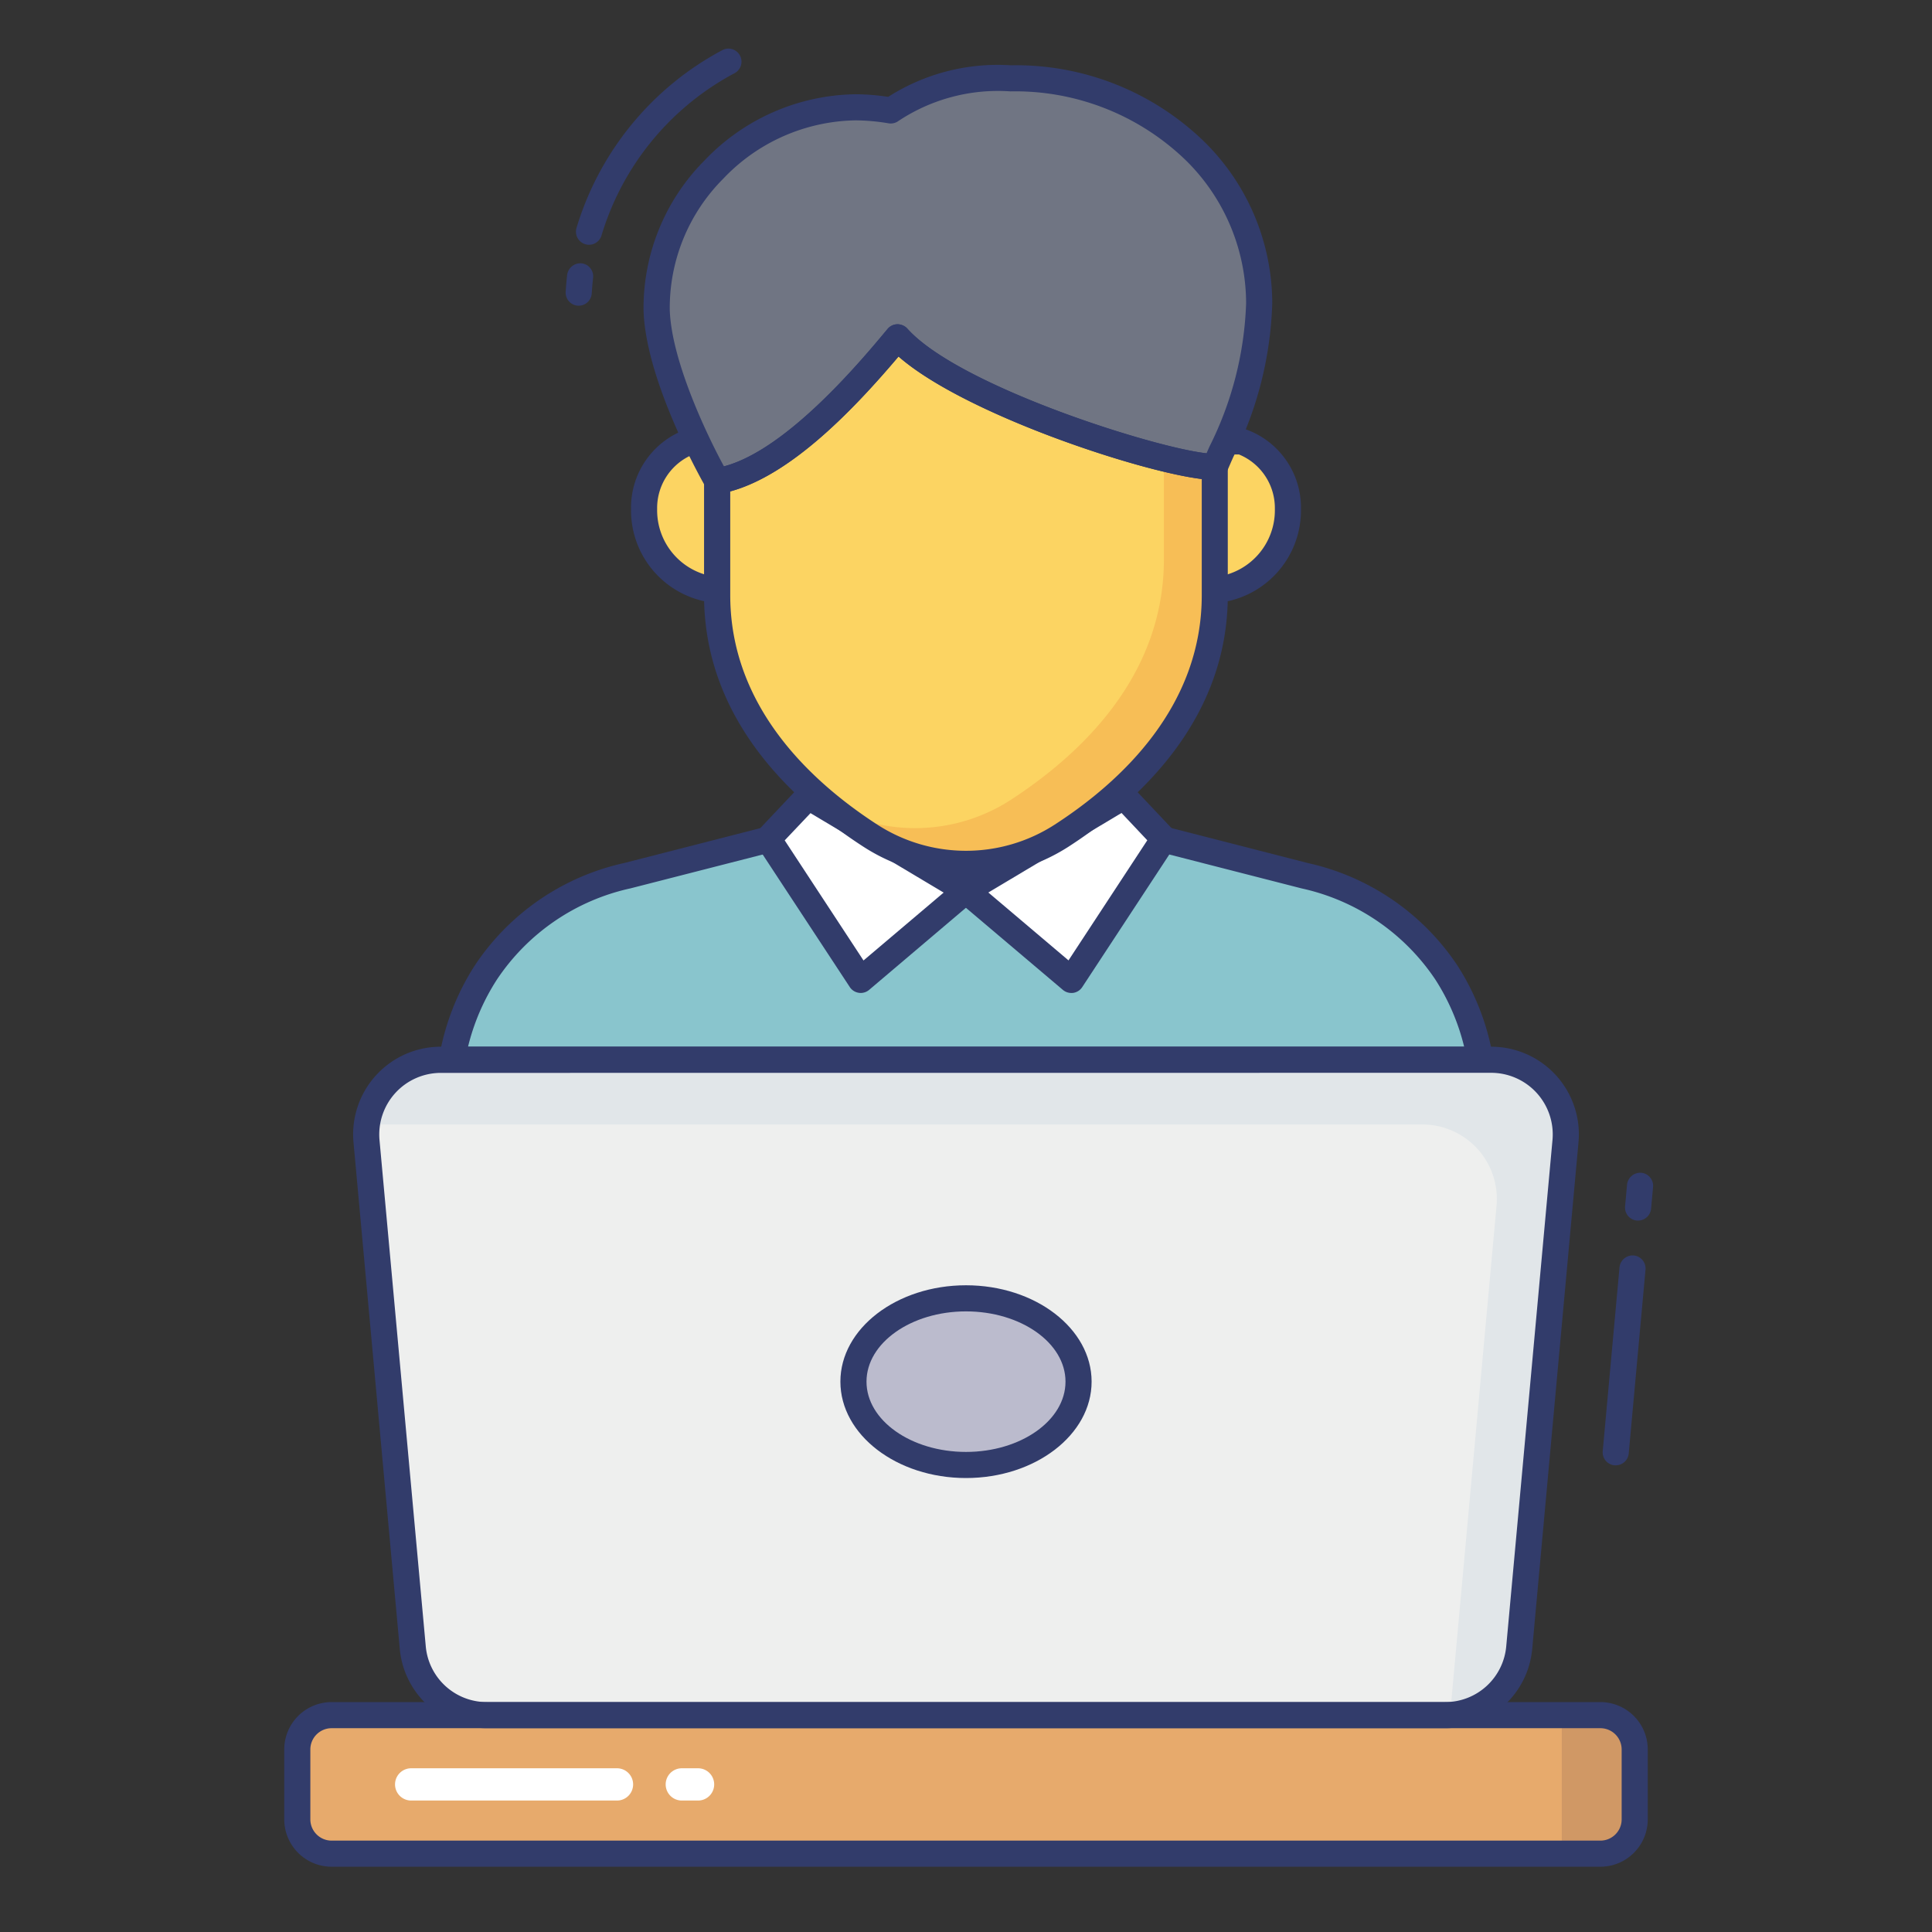
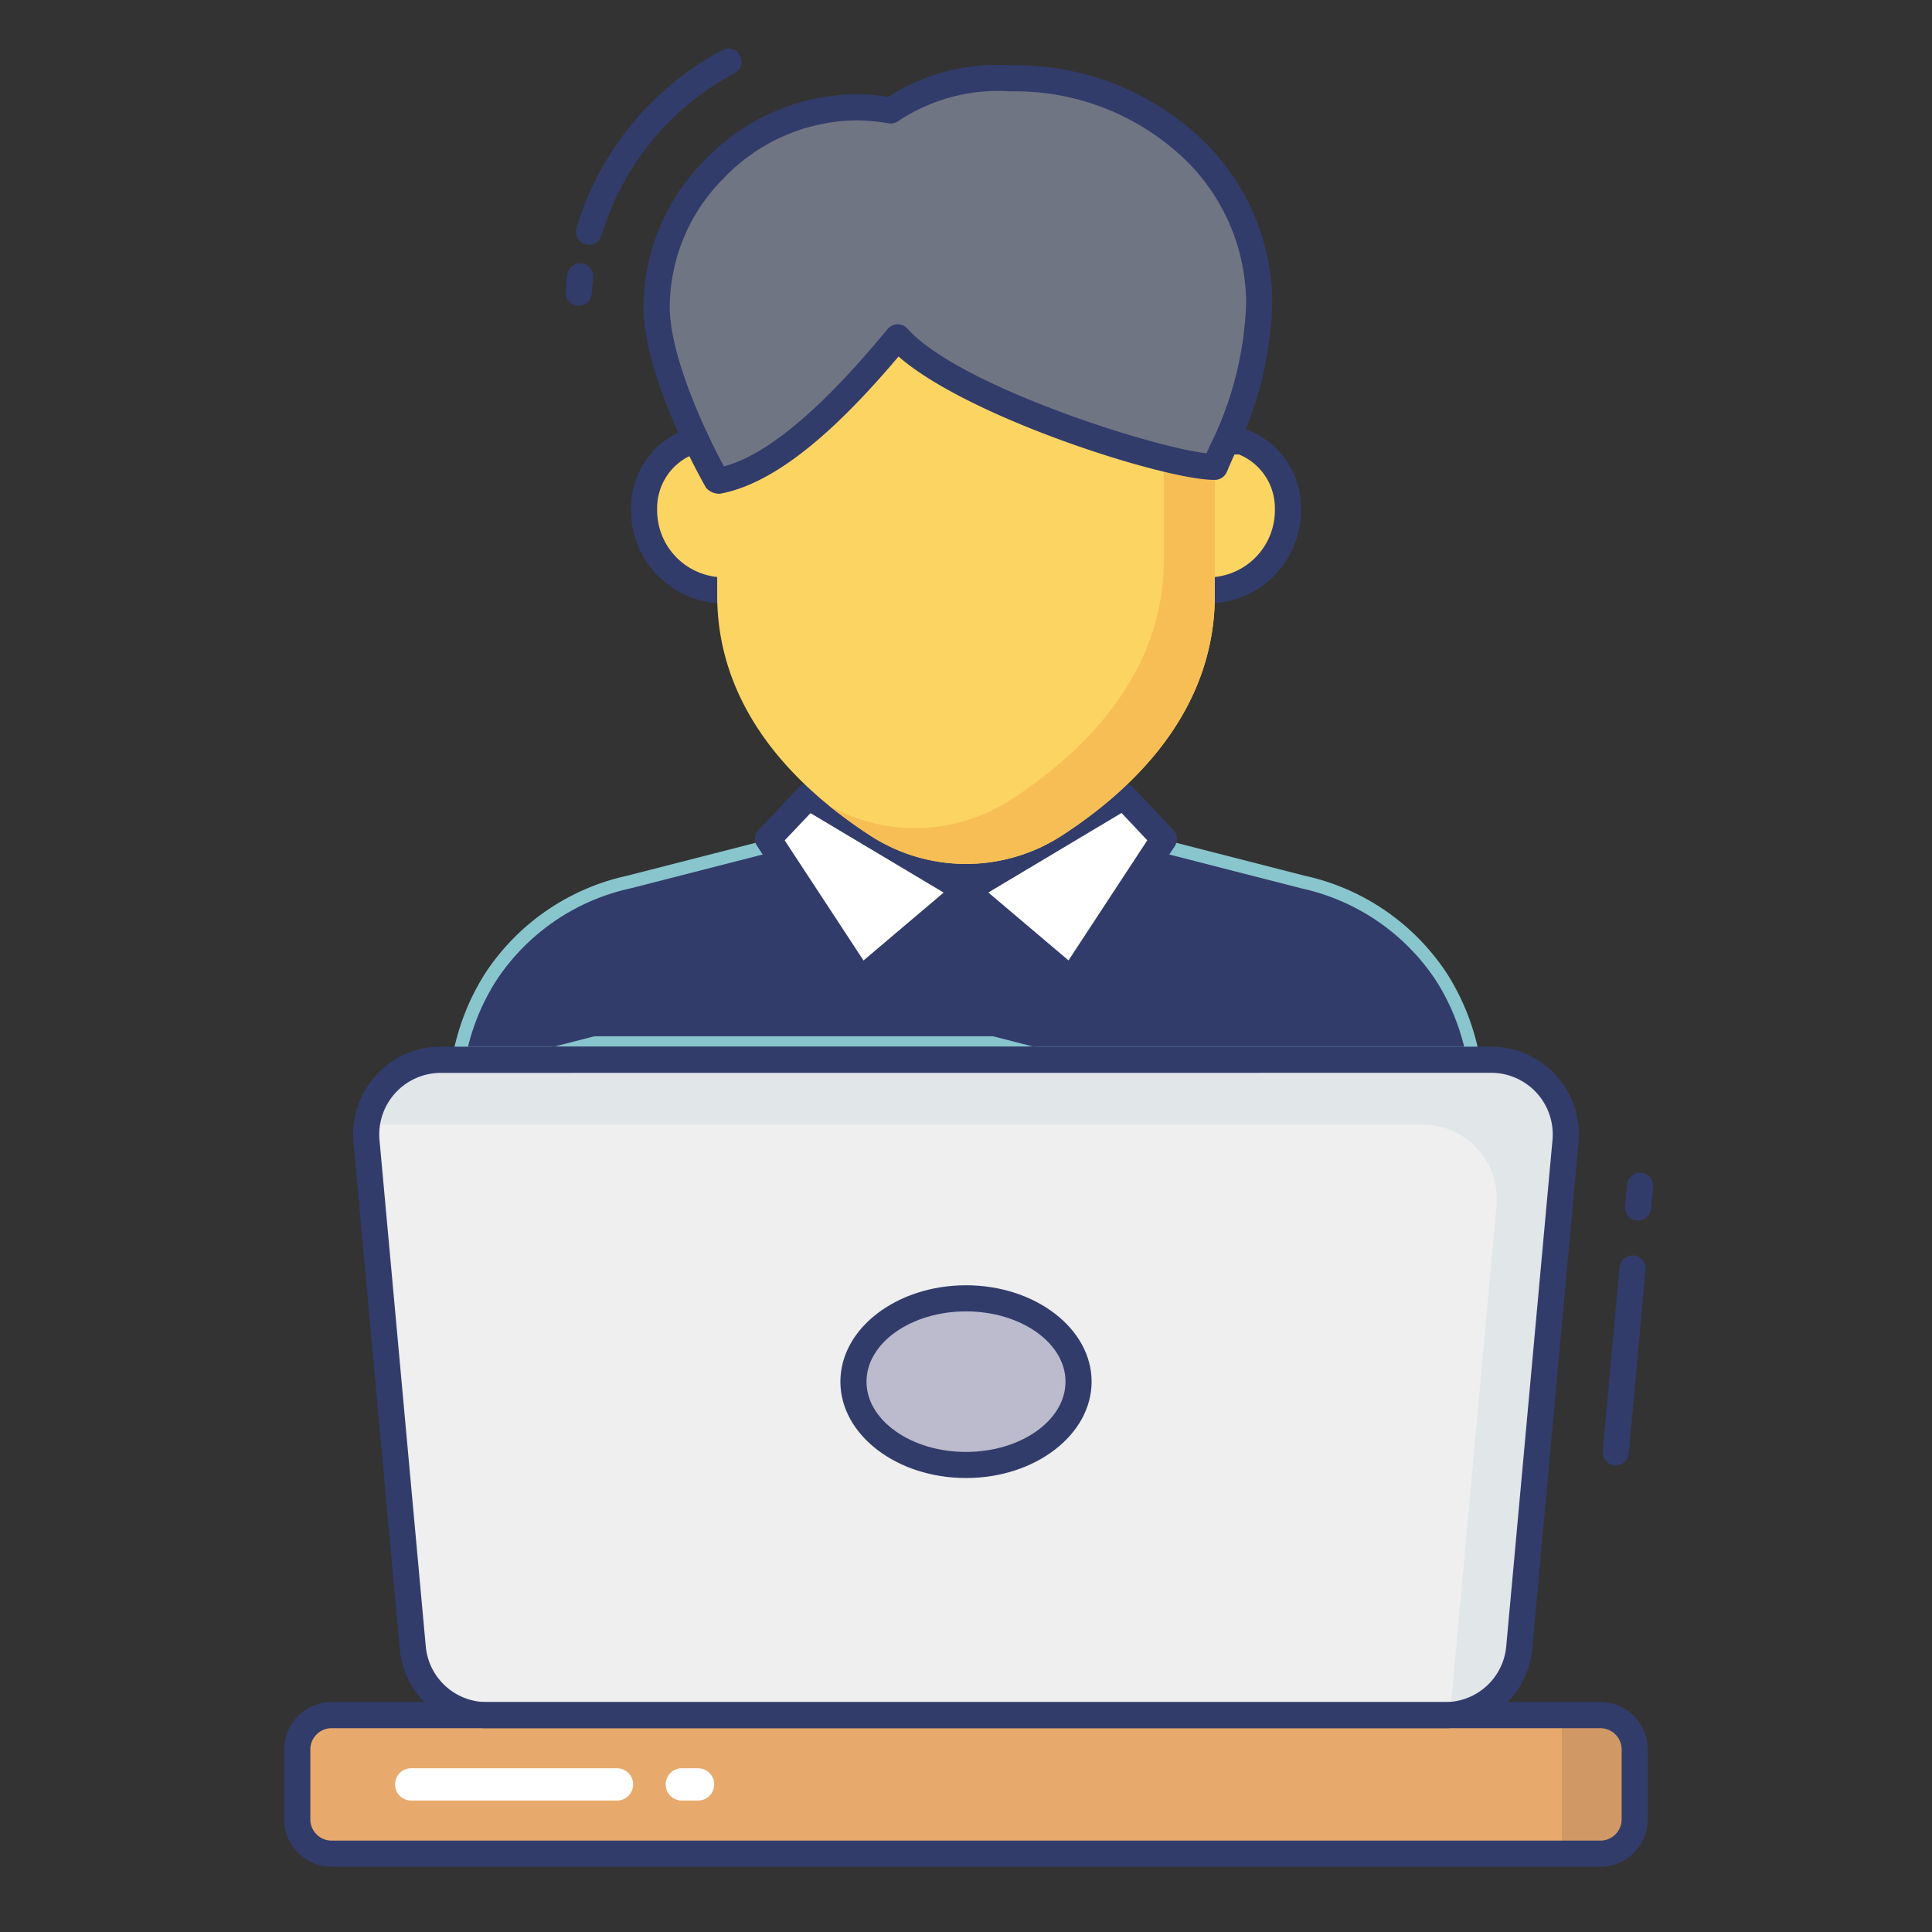
<svg xmlns="http://www.w3.org/2000/svg" id="color_line" height="512" viewBox="0 0 74 74" width="512" data-name="color line">
  <rect x="0" y="0" width="74" height="74" fill="#333333" stroke="none" />
  <path d="m56.693 40.59a8.953 8.953 0 0 0 -1.293-3.335 8.753 8.753 0 0 0 -5.429-3.713l-5.41-1.386h-15.129l-5.41 1.386a8.732 8.732 0 0 0 -5.422 3.713 8.953 8.953 0 0 0 -1.289 3.335z" fill="#89c5cd" />
-   <path d="m56.693 41.09h-39.38a.5.5 0 0 1 -.381-.177.505.505 0 0 1 -.112-.407 9.4 9.4 0 0 1 1.362-3.521 9.263 9.263 0 0 1 5.727-3.93l5.4-1.384a.513.513 0 0 1 .124-.015h15.132a.513.513 0 0 1 .124.015l5.41 1.387a9.292 9.292 0 0 1 5.726 3.927 9.4 9.4 0 0 1 1.362 3.521.505.505 0 0 1 -.112.407.5.5 0 0 1 -.382.177zm-38.766-1h38.153a8.421 8.421 0 0 0 -1.1-2.566 8.294 8.294 0 0 0 -5.122-3.495l-5.358-1.373h-15l-5.349 1.37a8.274 8.274 0 0 0 -5.122 3.5 8.4 8.4 0 0 0 -1.102 2.564z" fill="#323c6b" />
+   <path d="m56.693 41.09h-39.38l5.4-1.384a.513.513 0 0 1 .124-.015h15.132a.513.513 0 0 1 .124.015l5.41 1.387a9.292 9.292 0 0 1 5.726 3.927 9.4 9.4 0 0 1 1.362 3.521.505.505 0 0 1 -.112.407.5.5 0 0 1 -.382.177zm-38.766-1h38.153a8.421 8.421 0 0 0 -1.1-2.566 8.294 8.294 0 0 0 -5.122-3.495l-5.358-1.373h-15l-5.349 1.37a8.274 8.274 0 0 0 -5.122 3.5 8.4 8.4 0 0 0 -1.102 2.564z" fill="#323c6b" />
  <path d="m55.346 65.694h-36.692a2.859 2.859 0 0 1 -2.846-2.6l-1.77-19.387a2.858 2.858 0 0 1 2.846-3.118h40.232a2.858 2.858 0 0 1 2.846 3.118l-1.77 19.393a2.859 2.859 0 0 1 -2.846 2.594z" fill="#eeefee" />
  <path d="m59.96 43.71-1.77 19.39a2.834 2.834 0 0 1 -2.66 2.58.355.355 0 0 0 .02-.1l1.77-19.39a2.854 2.854 0 0 0 -2.84-3.12h-40.24a1.148 1.148 0 0 0 -.19.01 2.854 2.854 0 0 1 2.83-2.49h40.24a2.854 2.854 0 0 1 2.84 3.12z" fill="#e1e6e9" />
  <rect fill="#e7aa6c" height="5.306" rx="1.314" width="51.227" x="11.386" y="65.694" />
  <path d="m62.61 67v2.682a1.314 1.314 0 0 1 -1.31 1.318h-1.48v-5.31h1.48a1.314 1.314 0 0 1 1.31 1.31z" fill="#d09865" />
  <ellipse cx="37" cy="52.921" fill="#bbbbcd" rx="4.311" ry="3.192" />
  <g fill="#323c6b">
    <path d="m37 56.612c-2.652 0-4.811-1.656-4.811-3.692s2.159-3.691 4.811-3.691 4.811 1.656 4.811 3.691-2.159 3.692-4.811 3.692zm0-6.383c-2.1 0-3.811 1.208-3.811 2.691s1.711 2.692 3.811 2.692 3.811-1.207 3.811-2.692-1.711-2.691-3.811-2.691z" />
    <path d="m22.166 11.708h-.03a.5.5 0 0 1 -.469-.53c.013-.217.031-.434.056-.651a.513.513 0 0 1 .552-.441.5.5 0 0 1 .442.554c-.023.2-.039.4-.052.6a.5.5 0 0 1 -.499.468z" />
    <path d="m22.561 9.375a.476.476 0 0 1 -.143-.021.5.5 0 0 1 -.337-.621 11.447 11.447 0 0 1 5.6-6.82.5.5 0 0 1 .47.882 10.442 10.442 0 0 0 -5.111 6.222.5.5 0 0 1 -.479.358z" />
    <path d="m62.743 46.75a.377.377 0 0 1 -.047 0 .5.5 0 0 1 -.452-.543l.076-.834a.509.509 0 0 1 .544-.453.5.5 0 0 1 .452.544l-.076.833a.5.5 0 0 1 -.497.453z" />
    <path d="m61.887 56.125a.362.362 0 0 1 -.047 0 .5.5 0 0 1 -.452-.543l.643-7.042a.507.507 0 0 1 .544-.453.5.5 0 0 1 .452.544l-.643 7.041a.5.5 0 0 1 -.497.453z" />
  </g>
  <path d="m29.421 32.132 1.534-1.625 6.045 3.607-4.033 3.419z" fill="#fff" />
  <path d="m32.967 38.033a.417.417 0 0 1 -.071-.006.5.5 0 0 1 -.347-.22l-3.549-5.401a.5.5 0 0 1 .055-.617l1.534-1.625a.5.5 0 0 1 .619-.086l6.045 3.607a.5.5 0 0 1 .067.811l-4.03 3.418a.5.5 0 0 1 -.323.119zm-2.911-5.845 3.018 4.6 3.07-2.6-5.1-3.043z" fill="#323c6b" />
  <path d="m44.579 32.132-1.534-1.625-6.045 3.607 4.033 3.419z" fill="#fff" />
  <path d="m41.033 38.033a.5.5 0 0 1 -.323-.119l-4.033-3.414a.5.5 0 0 1 .067-.811l6.045-3.607a.5.5 0 0 1 .619.086l1.534 1.625a.5.5 0 0 1 .055.617l-3.546 5.4a.5.5 0 0 1 -.347.22.417.417 0 0 1 -.071.003zm-3.177-3.848 3.07 2.6 3.018-4.6-.987-1.046z" fill="#323c6b" />
  <path d="m47.527 16.906a2.686 2.686 0 0 1 1.8 2.594 3.052 3.052 0 0 1 -2.8 3.1h-19.057a3.052 3.052 0 0 1 -2.8-3.1 2.686 2.686 0 0 1 1.8-2.594z" fill="#fcd462" />
  <path d="m46.53 23.1h-19.06a3.56 3.56 0 0 1 -3.3-3.6 3.185 3.185 0 0 1 2.168-3.075.525.525 0 0 1 .136-.019h21.052a.525.525 0 0 1 .136.019 3.185 3.185 0 0 1 2.168 3.075 3.56 3.56 0 0 1 -3.3 3.6zm-19.983-5.694a2.219 2.219 0 0 0 -1.377 2.094 2.568 2.568 0 0 0 2.3 2.6h19.06a2.568 2.568 0 0 0 2.3-2.6 2.219 2.219 0 0 0 -1.377-2.094z" fill="#323c6b" />
  <path d="m46.53 17.88v4.92c0 4.48-3.18 7.47-5.87 9.21a6.742 6.742 0 0 1 -7.32 0c-2.69-1.74-5.87-4.73-5.87-9.21v-4.38h.01c2.43-.43 5.09-3.32 6.9-5.5 2.16 2.42 10.48 5 12.15 4.96z" fill="#fcd462" />
  <path d="m46.53 17.88v4.92c0 4.48-3.18 7.47-5.87 9.21a6.742 6.742 0 0 1 -7.32 0c-.52-.34-1.06-.73-1.6-1.16a6.743 6.743 0 0 0 6.97-.21c2.69-1.75 5.87-4.74 5.87-9.22v-3.87a8.934 8.934 0 0 0 1.95.33z" fill="#f7be56" />
  <path d="m48.23 11.62a15.1 15.1 0 0 1 -1.7 6.26c-1.67.04-9.99-2.54-12.15-4.96-1.81 2.18-4.47 5.07-6.9 5.5h-.01c-.13-.2-2.23-3.97-2.32-6.52a7.814 7.814 0 0 1 7.62-7.79 8.471 8.471 0 0 1 1.35.12 7.366 7.366 0 0 1 4.58-1.23c5.32-.02 9.53 3.78 9.53 8.62z" fill="#707583" />
  <path d="m27.567 18.912a.686.686 0 0 1 -.517-.22c-.023-.035-2.3-3.969-2.4-6.775a8.008 8.008 0 0 1 2.327-5.764 8.137 8.137 0 0 1 5.793-2.543 8.526 8.526 0 0 1 1.25.1 7.783 7.783 0 0 1 4.68-1.21h.045a10.346 10.346 0 0 1 7.385 2.931 8.7 8.7 0 0 1 2.6 6.189 14.048 14.048 0 0 1 -1.49 5.88c-.089.2-.174.395-.249.574a.5.5 0 0 1 -.449.306h-.049c-1.881 0-9.4-2.378-12.077-4.725-1.825 2.157-4.395 4.824-6.849 5.257zm5.203-14.302a7.135 7.135 0 0 0 -5.07 2.237 7 7 0 0 0 -2.046 5.035c.072 2.028 1.538 5 2.076 5.981 2.428-.635 5.3-4.1 6.269-5.262a.5.5 0 0 1 .376-.181.516.516 0 0 1 .382.167c1.953 2.188 9.392 4.546 11.456 4.775.037-.086.076-.174.116-.264a13.21 13.21 0 0 0 1.4-5.478 7.7 7.7 0 0 0 -2.309-5.48 9.393 9.393 0 0 0 -6.72-2.64 6.89 6.89 0 0 0 -4.327 1.16.5.5 0 0 1 -.333.064 7.918 7.918 0 0 0 -1.27-.114z" fill="#323c6b" />
-   <path d="m36.992 33.586a7.2 7.2 0 0 1 -3.925-1.157c-2.781-1.8-6.1-4.93-6.1-9.629v-4.38a.5.5 0 0 1 .5-.5c2.479-.444 5.524-4.114 6.525-5.319a.5.5 0 0 1 .376-.181.516.516 0 0 1 .382.167c2.055 2.3 10.184 4.793 11.733 4.793h.044a.5.5 0 0 1 .5.5v4.92c0 4.7-3.316 7.83-6.1 9.63a7.287 7.287 0 0 1 -3.935 1.156zm-9.022-14.764v3.978c0 4.249 3.068 7.125 5.641 8.79a6.259 6.259 0 0 0 6.779 0c2.572-1.664 5.64-4.54 5.64-8.789v-4.453c-2.426-.293-9.124-2.507-11.614-4.693-1.726 2.039-4.116 4.534-6.446 5.167z" fill="#323c6b" />
  <path d="m55.346 66.194h-36.692a3.341 3.341 0 0 1 -3.343-3.053l-1.771-19.386a3.358 3.358 0 0 1 3.344-3.664h40.232a3.358 3.358 0 0 1 3.344 3.664l-1.771 19.386a3.341 3.341 0 0 1 -3.343 3.053zm-38.462-25.1a2.36 2.36 0 0 0 -2.348 2.573l1.771 19.383a2.346 2.346 0 0 0 2.347 2.144h36.692a2.346 2.346 0 0 0 2.347-2.144l1.771-19.386a2.36 2.36 0 0 0 -2.348-2.573z" fill="#323c6b" />
  <path d="m61.3 71.5h-48.6a1.816 1.816 0 0 1 -1.813-1.814v-2.678a1.816 1.816 0 0 1 1.813-1.814h48.6a1.816 1.816 0 0 1 1.813 1.814v2.678a1.816 1.816 0 0 1 -1.813 1.814zm-48.6-5.306a.815.815 0 0 0 -.813.814v2.678a.815.815 0 0 0 .813.814h48.6a.815.815 0 0 0 .813-.814v-2.678a.815.815 0 0 0 -.813-.814z" fill="#323c6b" />
  <path d="m27.355 68.347a.618.618 0 0 1 -.617.618h-.623a.618.618 0 0 1 0-1.236h.623a.618.618 0 0 1 .617.618z" fill="#fff" />
  <path d="m24.25 68.347a.618.618 0 0 1 -.617.618h-7.884a.618.618 0 0 1 0-1.236h7.884a.618.618 0 0 1 .617.618z" fill="#fff" />
</svg>